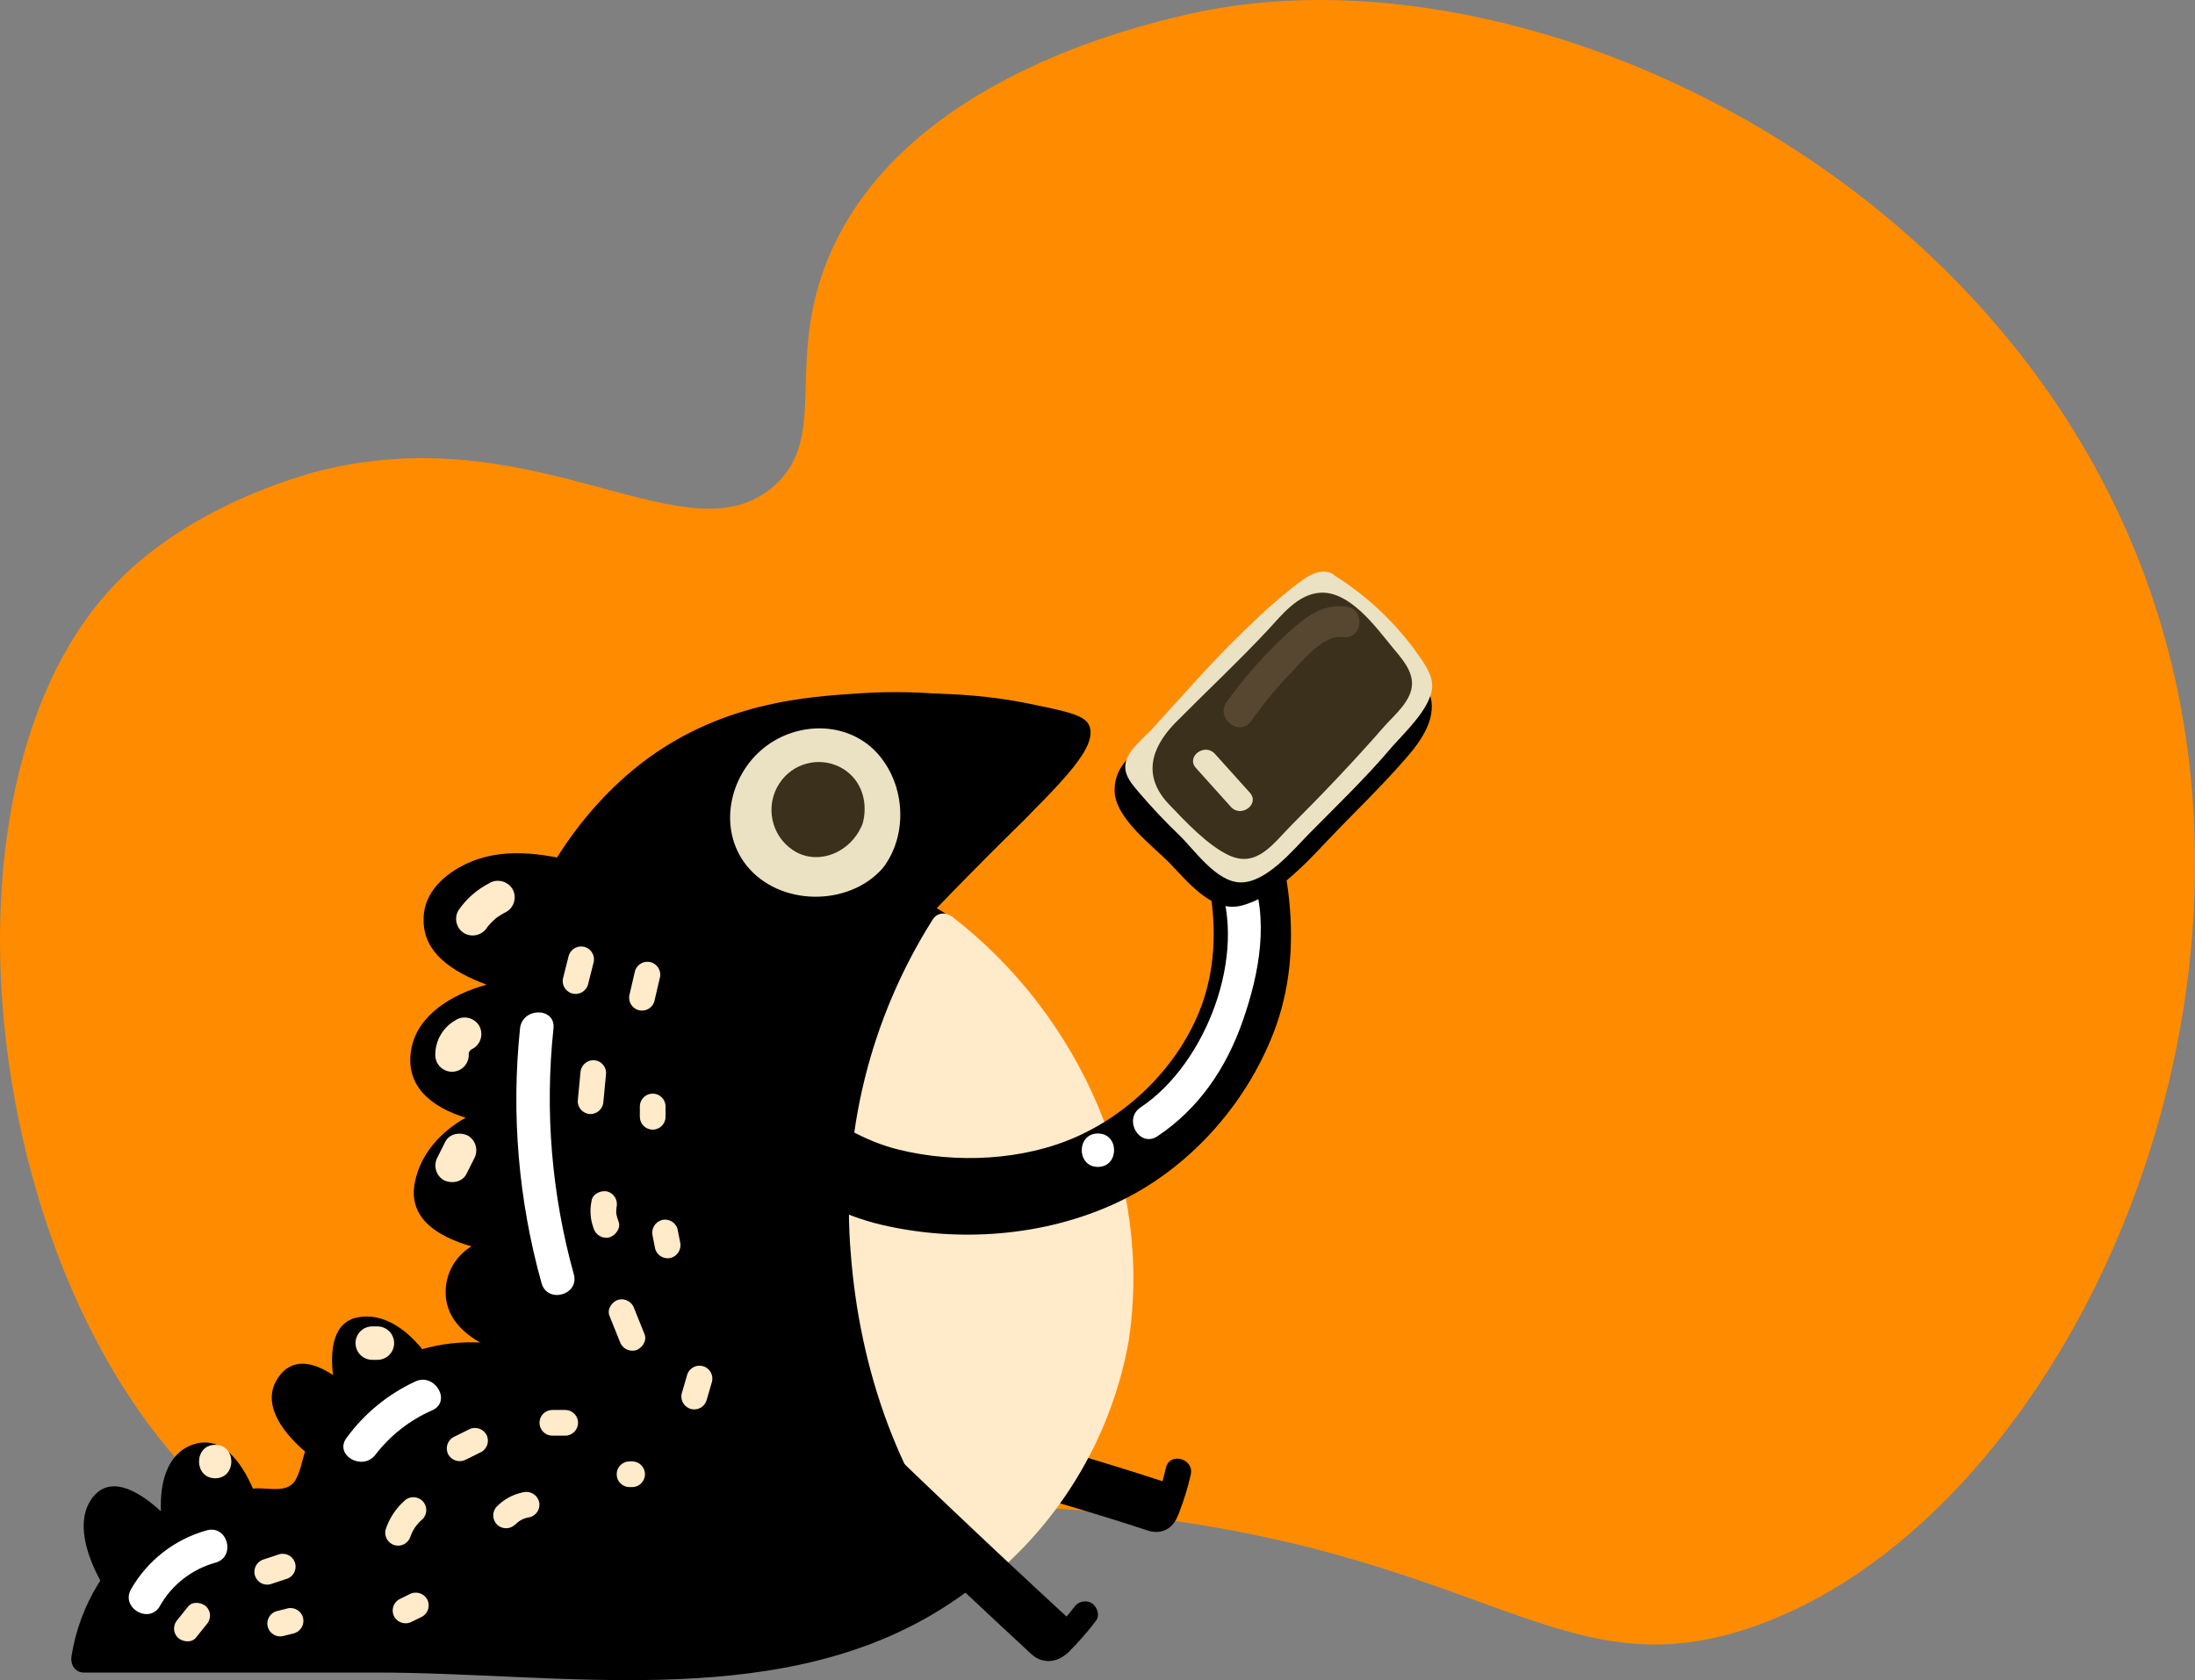
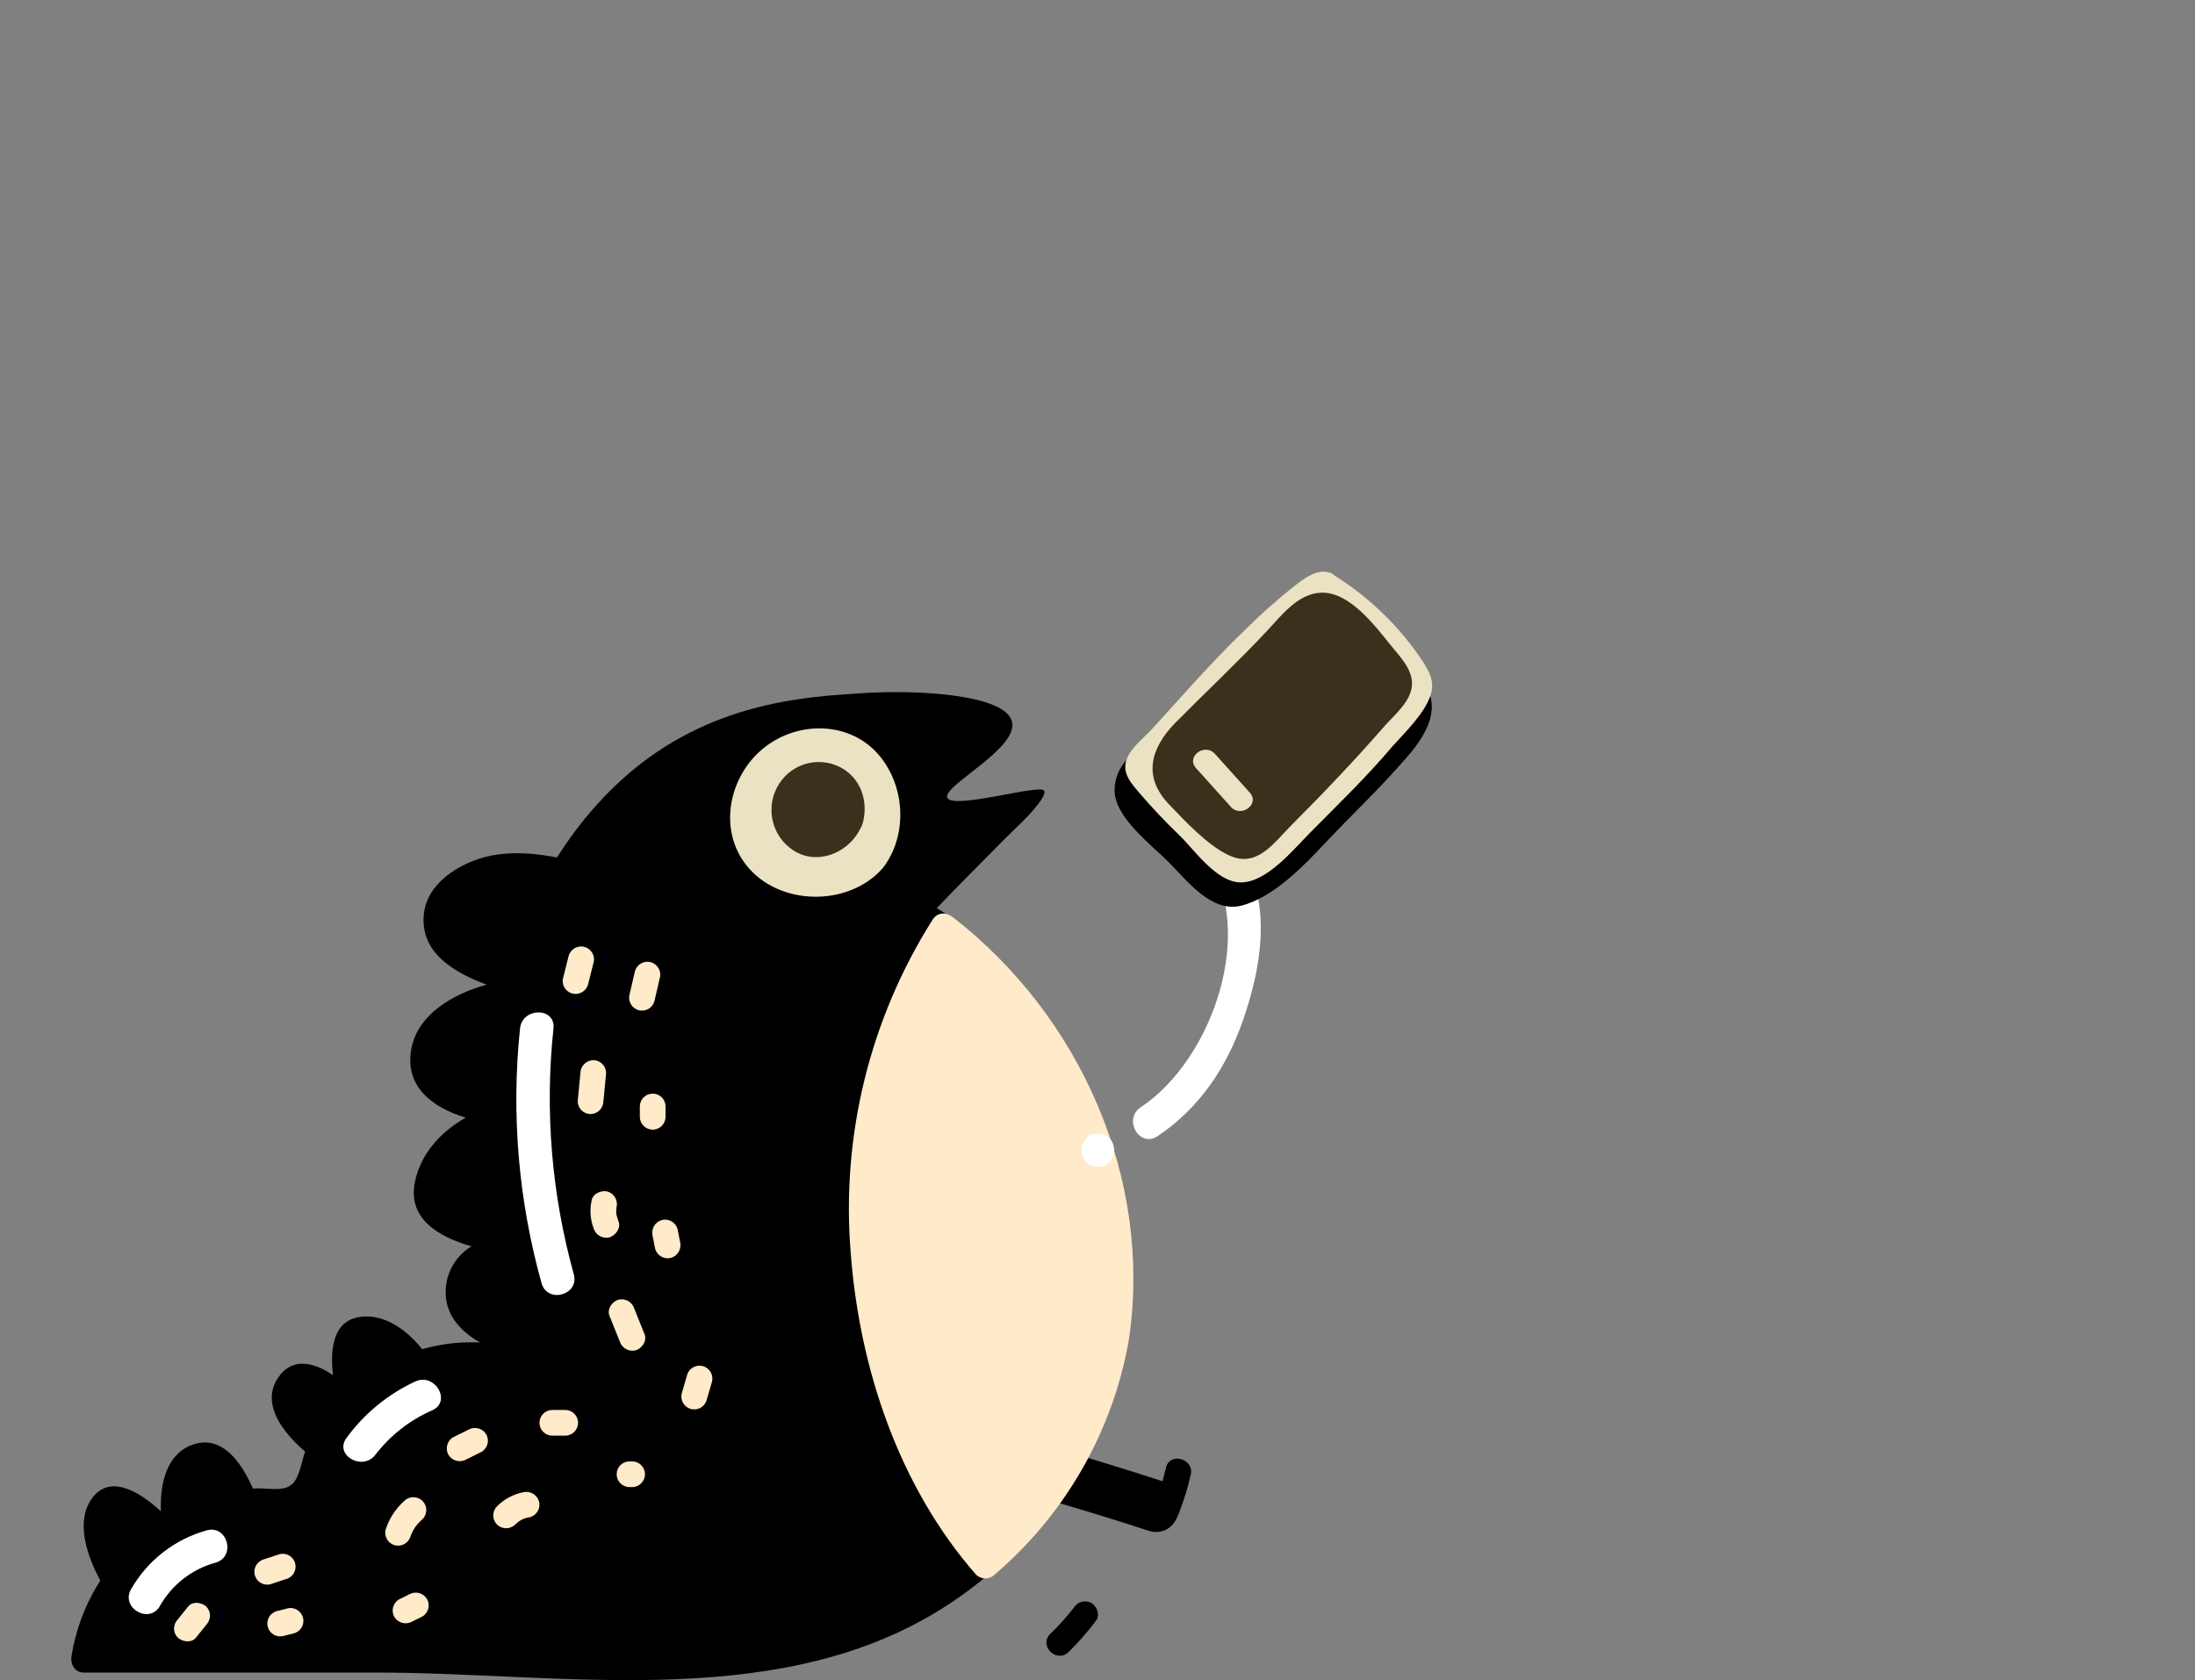
<svg xmlns="http://www.w3.org/2000/svg" id="Ebene_1" data-name="Ebene 1" viewBox="0 0 862 659.99">
  <rect x="0" y="0" width="862" height="659.99" fill="#808080" stroke="none" />
  <defs>
    <style>
      .cls-1 {
        fill: #eae2c2;
      }

      .cls-2 {
        fill: #fff;
      }

      .cls-3 {
        fill: #ffeac9;
      }

      .cls-4 {
        fill: #ff8c00;
      }

      .cls-5 {
        fill: #cf4327;
      }

      .cls-6 {
        fill: #3b301b;
      }

      .cls-7 {
        fill: #574730;
      }
    </style>
  </defs>
-   <path class="cls-4" d="m44.71,230.01C-36.71,316-1.72,539.16,107.61,605.82c79.06,48.2,133.15-28.26,319.38-12.27,155.2,13.33,183.68,72.11,260.81,45.72,113.64-38.88,204.24-218.6,164.84-379.16C806.6,72.5,599.34-25.76,465.48,5.85c-20.89,4.93-110.94,26.2-139.9,94.79-17.69,41.91.28,71.04-21.69,90.33-33.83,29.7-91.18-26.43-175.68-6.69-5.08,1.19-52.27,12.73-83.5,45.72h0Z" />
-   <path d="m334.37,273.81c12.72-1.31,23.46-1.5,31.44-1.37,16.71.28,28.92,2.08,37.88,3.9,14.85,3.02,22.28,4.53,24.02,8.59,3.53,8.25-9.57,21.41-32.61,44.12-8.27,8.15-16.8,16.03-25.58,23.62l-35.15-78.87h0Z" />
  <path d="m173.13,542.14c-4.86-11.6-17.65-27.1-32.1-24.75-10.06,1.56-11.51,12.37-10.25,22.79-7.55-5.09-16.15-7.26-21.72,1.22-8.95,13.67,9.97,29.46,20.09,35.66,4.98,3.12,9.56-3.64,6.48-7.5l28.86-23.05c3.44,3.59,10.87.97,8.64-4.36h0Zm-97.78,25.47c-9.86,3.7-12.61,15.04-12.15,26.08-9.03-8.28-20.22-14.54-27.11-5.06-9.89,13.62,5.26,38,14.22,48.09,4.09,4.69,10.69-1.56,7.72-6.34l37.74-25.24c2.69,4.26,10.59,1.56,9.09-4.15-3.09-11.85-12-39.94-29.51-33.38h0Zm155.13-228.09c-14.72-3.75-30.93-7.07-45.49-1.02-8.7,3.62-17.56,10.54-18.54,20.58-1.45,14.92,11.09,22.6,24.62,27.72-13.76,3.83-26.76,11.84-29.43,24.68-3.12,15.21,8.08,23.57,21.23,27.57-9.86,5.59-17.83,14.29-19.98,25.57-2.7,14.15,9.2,21.19,22.26,24.99-5.12,3.07-8.68,8.19-9.78,14.06-3.31,18.62,16.76,26.99,31.17,30.58,6.25,1.56,9-8.17,2.69-9.75l-.77-.19,3.64-31.66c1.42-1.77,1.7-4.2.72-6.25l15.75-137.03c5.73.66,7.95-8.32,1.92-9.85h-.01Z" />
  <path d="m447.26,316.24c8.67-1.08,17.36-2.53,23.84-8.9,4.69-4.58-2.52-11.71-7.14-7.14-4.39,4.33-10.81,5.22-16.68,5.95-2.75.09-4.96,2.3-5.05,5.04,0,2.47,2.34,5.39,5.05,5.04h-.02Zm-21.78,109.84c-7.54-15.62-17.22-30.12-28.76-43.07-7.81-8.86-17.83-19.98-28.87-26.25,8.62-9.04,17.5-17.84,26.25-26.74,4.42-4.5,9.59-8.93,13.45-13.96,2.95-3.84,2.72-4.91,2.47-5.45-1.34-2.78-35.46,7.48-37.96,2.84-2.45-4.55,27.78-19.19,25.39-29.87-2.4-10.71-36.6-12.8-59.65-11.24-19.4,1.32-56.17,2.94-88.77,29.75-27.64,22.72-45.31,56.22-53.12,90.77-10.06,44.57-5.69,90.46.23,135.31-16.49-2.63-33.37.69-47.63,9.37-7.62,4.53-14.35,10.42-19.84,17.38-3.27,4.15-6.02,8.68-8.17,13.51-1.77,4.01-2.28,9.37-4.51,13.04-3.12,5.22-10.33,2.9-15.81,3.23-4.67.3-9.3,1.05-13.83,2.23-10,2.63-19.39,7.2-27.64,13.43-16.46,12.05-27.47,30.13-30.64,50.27-.47,3.12,1.27,6.39,4.87,6.39h114.97c70.99,0,153.54,15.07,217.94-22.66,39.7-23.25,67.22-62.73,75.3-108.01,4.99-34.24-.48-69.19-15.67-100.28h0Z" />
  <path class="cls-1" d="m345.24,296.7c-11.4-13.49-31.9-13.67-45.31-2.87-13.61,10.93-18.09,31.83-6.8,46.09,12.76,16.1,40.12,16.41,53.52,1.12.16-.19.31-.4.44-.61.12-.13.24-.27.34-.41,9.05-12.85,7.89-31.36-2.2-43.32h.01Z" />
  <path class="cls-6" d="m339.04,322.47c1.84-8.43-1.25-17.18-9.37-21.24-8.39-4.12-18.53-1.31-23.61,6.53-5.74,8.79-3.28,20.57,5.51,26.31.36.23.72.45,1.09.66,9.69,5.15,21.15-.37,25.45-9.71.24-.41.43-.84.56-1.3.17-.4.29-.82.36-1.25h.01Z" />
  <path class="cls-5" d="m456.25,290.62c2.93,4.71,5.32,9.74,7.14,14.98,2.11,6.11,11.87,3.48,9.75-2.69-2.09-6.09-4.86-11.92-8.23-17.4-3.41-5.53-12.15-.45-8.73,5.09l.08.02h-.01Zm12-8.23c1.95,4.75,3.24,9.73,3.86,14.82.08,2.75,2.29,4.96,5.05,5.04,2.5,0,5.36-2.33,5.05-5.04-.61-6-2.02-11.89-4.22-17.51-.81-2.65-3.56-4.21-6.25-3.53-2.41.66-4.55,3.67-3.53,6.25l.05-.03h0Z" />
  <path d="m482.73,282.47c1.3,4.44.91,9.2-1.09,13.37-2.84,5.83,5.87,10.93,8.73,5.09,3.31-6.54,4.07-14.08,2.12-21.15-1.72-6.25-11.47-3.61-9.75,2.69h-.02.01Zm-63.13,366.54c3.91-3.86,7.54-8,10.84-12.39,1.66-2.17.34-5.65-1.81-6.92-2.42-1.34-5.47-.54-6.92,1.81-2.83,3.67-5.93,7.12-9.26,10.34-4.69,4.54,2.48,11.68,7.14,7.14l.02.02h-.01,0Zm-31.25-66.31c20.99,5.63,41.83,11.81,62.49,18.55,12.4,4.03,17.72-15.48,5.37-19.49-20.66-6.73-41.5-12.92-62.49-18.55-12.58-3.37-17.95,16.12-5.37,19.49Z" />
  <path d="m463.2,593.8c1.82-4.72,3.3-9.57,4.42-14.51,1.44-6.33-8.3-9.03-9.75-2.69-1.12,4.94-2.6,9.79-4.42,14.51-.74,2.7.84,5.49,3.53,6.25,2.69.7,5.45-.86,6.25-3.53l-.03-.03h0Z" />
  <path class="cls-3" d="m374.18,360.26c-2.58-2.01-6.05-2-7.94,1.02-24.66,39.01-35.95,84.98-32.15,130.97,3.44,45.4,18.95,91.77,49.27,126.37,1.99,1.92,5.15,1.92,7.14,0,27.74-23.6,46.4-56.13,52.77-91.99,9.51-63.33-18.87-127.35-69.1-166.36h.01Z" />
-   <path d="m266.04,425.95c22.11,23.08,48.12,47.7,80.19,55.19,30.23,7.06,63.83,4.56,92.06-8.54s50.82-38.28,61.94-67.16c12.84-33.38,5.75-70.98-7.59-103-3.12-7.53-10.06-12.99-18.65-10.59-7.11,1.98-13.78,11-10.65,18.65,10.69,25.66,18.25,54.76,9.37,82.1-7.81,23.66-27.21,43.73-49.73,53.85-21.15,9.53-47.79,10.67-70.13,5.14-26.28-6.51-47.24-28.11-65.38-47.04-13.53-14.06-34.95,7.34-21.43,21.43v-.03h0Zm44.65,134.19c31.05,30.27,62.48,60.14,94.3,89.6,9.55,8.81,23.87-5.45,14.29-14.29-31.88-29.4-63.31-59.27-94.3-89.6-9.37-9.09-23.62,5.19-14.29,14.29h0Z" />
  <path class="cls-3" d="m223.26,375.74l-2.03,8.07c-.87,2.66.58,5.51,3.24,6.38s5.52-.58,6.39-3.23c.05-.15.09-.31.13-.46l2.03-8.07c.87-2.66-.58-5.51-3.24-6.38s-5.52.58-6.39,3.23c-.05.15-.09.31-.13.46Zm26.04,6.01l-2.11,9.07c-.61,2.73,1.1,5.43,3.83,6.05,2.55.57,5.11-.88,5.92-3.36l2.11-9.07c.87-2.66-.58-5.51-3.24-6.38s-5.52.58-6.39,3.23c-.05.15-.09.31-.13.46h.01Zm-21.37,39.75l-1.05,11.1c.03,2.78,2.27,5.02,5.05,5.04,2.76-.06,4.99-2.28,5.05-5.04l1.05-11.1c-.03-2.78-2.27-5.02-5.05-5.04-2.76.06-4.99,2.28-5.05,5.04Zm23.34,13.15v4.05c0,2.79,2.26,5.05,5.05,5.05s5.05-2.26,5.05-5.05v-4.05c0-2.79-2.26-5.05-5.05-5.05s-5.05,2.26-5.05,5.05h0Zm-18.95,37.06c-.78,3.61-.5,7.37.8,10.82.8,2.66,3.56,4.22,6.25,3.53,2.36-.77,4.58-3.59,3.53-6.25-.4-1.01-.7-2.06-.89-3.12-.03-.8,0-1.6.09-2.39.7-2.69-.86-5.45-3.53-6.25-2.48-.56-5.69.75-6.25,3.53v.12h0Zm23.98,13.82l1,5.04c.75,2.7,3.55,4.28,6.25,3.53,2.66-.8,4.22-3.56,3.53-6.25l-1-5.04c-.75-2.7-3.55-4.28-6.25-3.53-2.66.8-4.22,3.56-3.53,6.25Zm-16.98,31.28l4.05,10.1c.81,2.65,3.56,4.21,6.25,3.53,2.41-.66,4.55-3.67,3.53-6.25l-4.05-10.1c-.81-2.65-3.56-4.21-6.25-3.53-2.41.66-4.55,3.67-3.53,6.25Zm-78.16,86.88c.45-1.34,1.08-2.6,1.87-3.76.82-1.16,1.79-2.21,2.87-3.12,1.99-1.97,2.02-5.18.05-7.17s-5.18-2.02-7.17-.05c-.03.03-.07.07-.1.1-3.39,3.05-5.91,6.96-7.28,11.31-.61,2.73,1.1,5.43,3.83,6.05,2.55.57,5.11-.88,5.92-3.36v.02-.02h.01Zm21.9-30.36l6.06-3.01c2.4-1.42,3.21-4.51,1.81-6.92-1.45-2.36-4.5-3.16-6.92-1.81l-6.06,3.01c-2.4,1.42-3.21,4.51-1.81,6.92,1.45,2.36,4.5,3.16,6.92,1.81Zm33.85-9.37h5.05c2.79,0,5.05-2.26,5.05-5.05s-2.26-5.05-5.05-5.05h-5.05c-2.79,0-5.05,2.26-5.05,5.05s2.26,5.05,5.05,5.05h0Zm-14.56,34.95c1.52-1.62,3.57-2.66,5.78-2.92,2.7-.75,4.28-3.55,3.53-6.25-.8-2.66-3.56-4.22-6.25-3.53-3.88.78-7.44,2.7-10.23,5.51-1.97,1.97-1.97,5.17,0,7.14,1.97,1.97,5.17,1.97,7.14,0l.03.05Zm44.87-14.74h1.02c2.79,0,5.05-2.26,5.05-5.05s-2.26-5.05-5.05-5.05h-1.02c-2.79,0-5.05,2.26-5.05,5.05s2.26,5.05,5.05,5.05Zm-170.26,59.13l4.05-5.04c.91-.97,1.44-2.24,1.48-3.58,0-1.34-.54-2.62-1.48-3.58-1.83-1.69-5.39-2.2-7.14,0l-4.05,5.04c-.91.97-1.44,2.24-1.48,3.58,0,1.34.54,2.62,1.48,3.58,1.83,1.69,5.39,2.2,7.14,0Zm29.11-20.93l6.06-2.01c2.73-.61,4.44-3.32,3.83-6.05s-3.32-4.44-6.05-3.82c-.16.04-.31.08-.46.13l-6.06,2.01c-2.66.87-4.11,3.73-3.24,6.38.81,2.48,3.38,3.94,5.92,3.36h0Zm5.08,20.32l4.05-1.02c2.73-.61,4.44-3.32,3.83-6.05s-3.32-4.44-6.05-3.82c-.16.04-.31.08-.46.13l-4.05,1.02c-2.66.87-4.11,3.73-3.24,6.38.81,2.48,3.38,3.94,5.92,3.36h0Zm50.66-5.67l4.05-2.01c2.4-1.42,3.2-4.51,1.81-6.92-1.45-2.36-4.5-3.16-6.92-1.81l-4.05,2.01c-2.4,1.42-3.2,4.51-1.81,6.92,1.45,2.36,4.5,3.16,6.92,1.81Zm107.95-96.6l-2.06,7.06c-.61,2.73,1.1,5.43,3.83,6.05,2.55.57,5.11-.88,5.92-3.36l2.06-7.06c.87-2.66-.58-5.51-3.24-6.38s-5.52.58-6.39,3.23c-.05.15-.09.31-.13.46h.01Z" />
  <path class="cls-2" d="m204.22,404c-3.5,33.59-.63,67.54,8.45,100.06,2.27,8.14,14.94,4.69,12.67-3.5-8.73-31.4-11.44-64.17-7.98-96.58.87-8.4-12.26-8.34-13.14,0v.02h0Zm-56.76,167.42c5.85-7.6,13.52-13.6,22.31-17.43,7.69-3.48,1.02-14.81-6.62-11.34-10.74,4.97-20.05,12.59-27.03,22.15-5.08,6.76,6.25,13.32,11.34,6.62Zm-84.67,59.44c4.74-8.35,12.61-14.48,21.87-17.02,8.12-2.3,4.69-14.98-3.5-12.67-12.54,3.5-23.2,11.78-29.68,23.07-4.23,7.34,7.12,13.96,11.34,6.62h-.03Zm415.53-285.37c11.84,29.3-4.69,72.44-30.39,89.51-7,4.69-.44,16.04,6.62,11.34,16.37-10.93,27.01-26.82,33.46-45.2,6.55-18.74,10.62-40.2,2.97-59.13-3.12-7.81-15.84-4.36-12.67,3.5v-.02h.01Zm-47.15,112.9c8.45,0,8.47-13.13,0-13.13s-8.47,13.13,0,13.13h0Z" />
-   <path class="cls-3" d="m192.25,346.9c-4.93,2.49-9.15,6.19-12.25,10.76-1.81,3.13-.75,7.14,2.36,8.98,3.15,1.73,7.09.69,8.98-2.36.66-.94-.14.11.3-.42s.53-.64.83-.94c.71-.76,1.46-1.49,2.25-2.17.78-.7-.7.48.14-.14.42-.31.85-.6,1.3-.87.88-.57,1.79-1.09,2.73-1.56,3.11-1.84,4.16-5.85,2.36-8.98-1.89-3.06-5.84-4.09-8.98-2.36l-.02.06h0Zm-13.06,53.69c-5.11,2.73-8.28,8.06-8.25,13.85,0,3.63,2.94,6.57,6.57,6.57s6.57-2.94,6.57-6.57c.03-.32.03-.65,0-.97.19.14-.33,1.34,0,.33l.3-.92c.12,0-.67,1.3.08,0,.14-.22.77-.84.19-.31s.17,0,.3-.22c.47-.61-.87.48-.2.12.36-.19.69-.41,1.05-.59,3.11-1.84,4.16-5.85,2.36-8.98-1.89-3.06-5.84-4.09-8.98-2.36l.03.05h-.02Zm-4.33,47.92l-3.03,6.06c-1.75,3.14-.71,7.11,2.36,8.98,2.98,1.56,7.34.92,8.98-2.36l3.03-6.06c1.75-3.14.71-7.11-2.36-8.98-2.98-1.56-7.34-.92-8.98,2.36Zm-26.67,72.53h-2c-3.63,0-6.57,2.94-6.57,6.57s2.94,6.57,6.57,6.57h2.02c3.63,0,6.57-2.94,6.57-6.57s-2.94-6.57-6.57-6.57h-.02Zm-63.68,59.66c8.45,0,8.47-13.13,0-13.13s-8.47,13.13,0,13.13Z" />
  <path d="m560.91,271.27c-3.04-6.76-10.89-11.35-16.36-16.01-7.8-6.87-16.05-13.21-24.7-18.98-.51-.49-1.14-.85-1.82-1.04-5.81-1.99-11.59,3.44-15.83,6.72-7.11,5.84-13.93,12.04-20.41,18.56-7.32,7.12-13.27,15.37-20.39,22.63-8.29,8.46-23.86,13.35-23.68,27.49.11,10.57,14.65,21.39,21.34,28.13,7.13,7.24,16.8,20,28.51,16.97,12.63-3.25,24.44-15.65,33.1-24.86,10.26-10.88,21.28-21.27,31.06-32.57,6.28-7.05,13.67-17.11,9.17-27.04h.01Z" />
-   <path class="cls-1" d="m561.83,273.01c1.67-5.16-.4-9.06-3.24-13.42-8.98-13.45-20.72-24.86-34.46-33.48-.5-.52-1.12-.91-1.8-1.13-5.33-1.83-10.54,2.61-14.54,5.63-6.74,5.39-13.17,11.15-19.27,17.24-6.76,6.46-13.12,13.26-19.43,20.14-5.6,6.11-11.1,12.27-16.66,18.38-3.52,3.86-9.83,8.4-10.48,14-.51,4.37,2.79,7.9,5.35,10.95,4.94,5.79,10.17,11.33,15.66,16.61,6.2,5.95,14.68,18.65,24.3,18.71,10.14.04,20.56-12.78,27.1-19.4,11.05-11.19,22.43-22.12,32.55-34.14,5.06-5.65,12.51-12.73,14.91-20.07h0v-.02h.01Zm-18.75,10.26c-4.43,5.39-9.05,10.63-13.87,15.72-9.56,10.08-19.4,20.65-29.85,29.76-5.46,4.8-11.53,10.77-18.16,3.99-3.7-3.78-7.32-7.46-11.16-11.1-5-4.75-11.6-10.04-15.18-15.96-2.97-4.9-2.45-5.47,1.49-9.73,2.82-3.05,5.59-6.09,8.36-9.16,8.35-9.2,16.65-18.6,25.38-27.38,5.07-5.12,10.32-10.11,15.71-14.89,2.74-2.42,5.51-4.83,8.43-7.04,1.16-.88,2.59-1.63,3.65-2.62.46-.41,1.03-.7,1.63-.85,11.25,7.29,21.06,16.57,28.95,27.37,6.8,9.34.76,14.4-5.44,21.98l.04-.1h.02,0Z" />
+   <path class="cls-1" d="m561.83,273.01c1.67-5.16-.4-9.06-3.24-13.42-8.98-13.45-20.72-24.86-34.46-33.48-.5-.52-1.12-.91-1.8-1.13-5.33-1.83-10.54,2.61-14.54,5.63-6.74,5.39-13.17,11.15-19.27,17.24-6.76,6.46-13.12,13.26-19.43,20.14-5.6,6.11-11.1,12.27-16.66,18.38-3.52,3.86-9.83,8.4-10.48,14-.51,4.37,2.79,7.9,5.35,10.95,4.94,5.79,10.17,11.33,15.66,16.61,6.2,5.95,14.68,18.65,24.3,18.71,10.14.04,20.56-12.78,27.1-19.4,11.05-11.19,22.43-22.12,32.55-34.14,5.06-5.65,12.51-12.73,14.91-20.07h0v-.02h.01Zm-18.75,10.26c-4.43,5.39-9.05,10.63-13.87,15.72-9.56,10.08-19.4,20.65-29.85,29.76-5.46,4.8-11.53,10.77-18.16,3.99-3.7-3.78-7.32-7.46-11.16-11.1-5-4.75-11.6-10.04-15.18-15.96-2.97-4.9-2.45-5.47,1.49-9.73,2.82-3.05,5.59-6.09,8.36-9.16,8.35-9.2,16.65-18.6,25.38-27.38,5.07-5.12,10.32-10.11,15.71-14.89,2.74-2.42,5.51-4.83,8.43-7.04,1.16-.88,2.59-1.63,3.65-2.62.46-.41,1.03-.7,1.63-.85,11.25,7.29,21.06,16.57,28.95,27.37,6.8,9.34.76,14.4-5.44,21.98h.02,0Z" />
  <path class="cls-6" d="m554.51,268.6c.08-5.62-4.54-10.51-7.88-14.56-6.36-7.77-16.53-21.8-28.03-21.21-8.99.47-15.32,8.9-20.9,14.87-11.75,12.56-24.41,24.37-36.52,36.62-9.43,9.92-12.33,20.85-2.19,31.55,6.4,6.7,14.99,15.96,23.38,20,11.14,5.36,17.56-4.44,24.82-11.75,12.6-12.61,24.9-25.55,36.62-38.99,4.04-4.51,10.6-9.87,10.71-16.52h0Z" />
  <path class="cls-1" d="m469.67,301.71l13.71,15.25c4.01,4.45,11.48-1.09,7.45-5.57l-13.71-15.25c-4.01-4.45-11.48,1.09-7.45,5.57Z" />
-   <path class="cls-7" d="m528.79,238.37c-9.28-1.45-16.23,4.09-22.7,9.95-9.08,8.28-17.26,17.5-24.39,27.49-4.52,6.3,5.05,13.8,9.6,7.49,4.86-6.87,10.24-13.36,16.08-19.42,4.45-4.57,12.55-14.72,19.9-13.6,7.73,1.22,9.26-10.77,1.5-11.98v.07h.01Z" />
</svg>